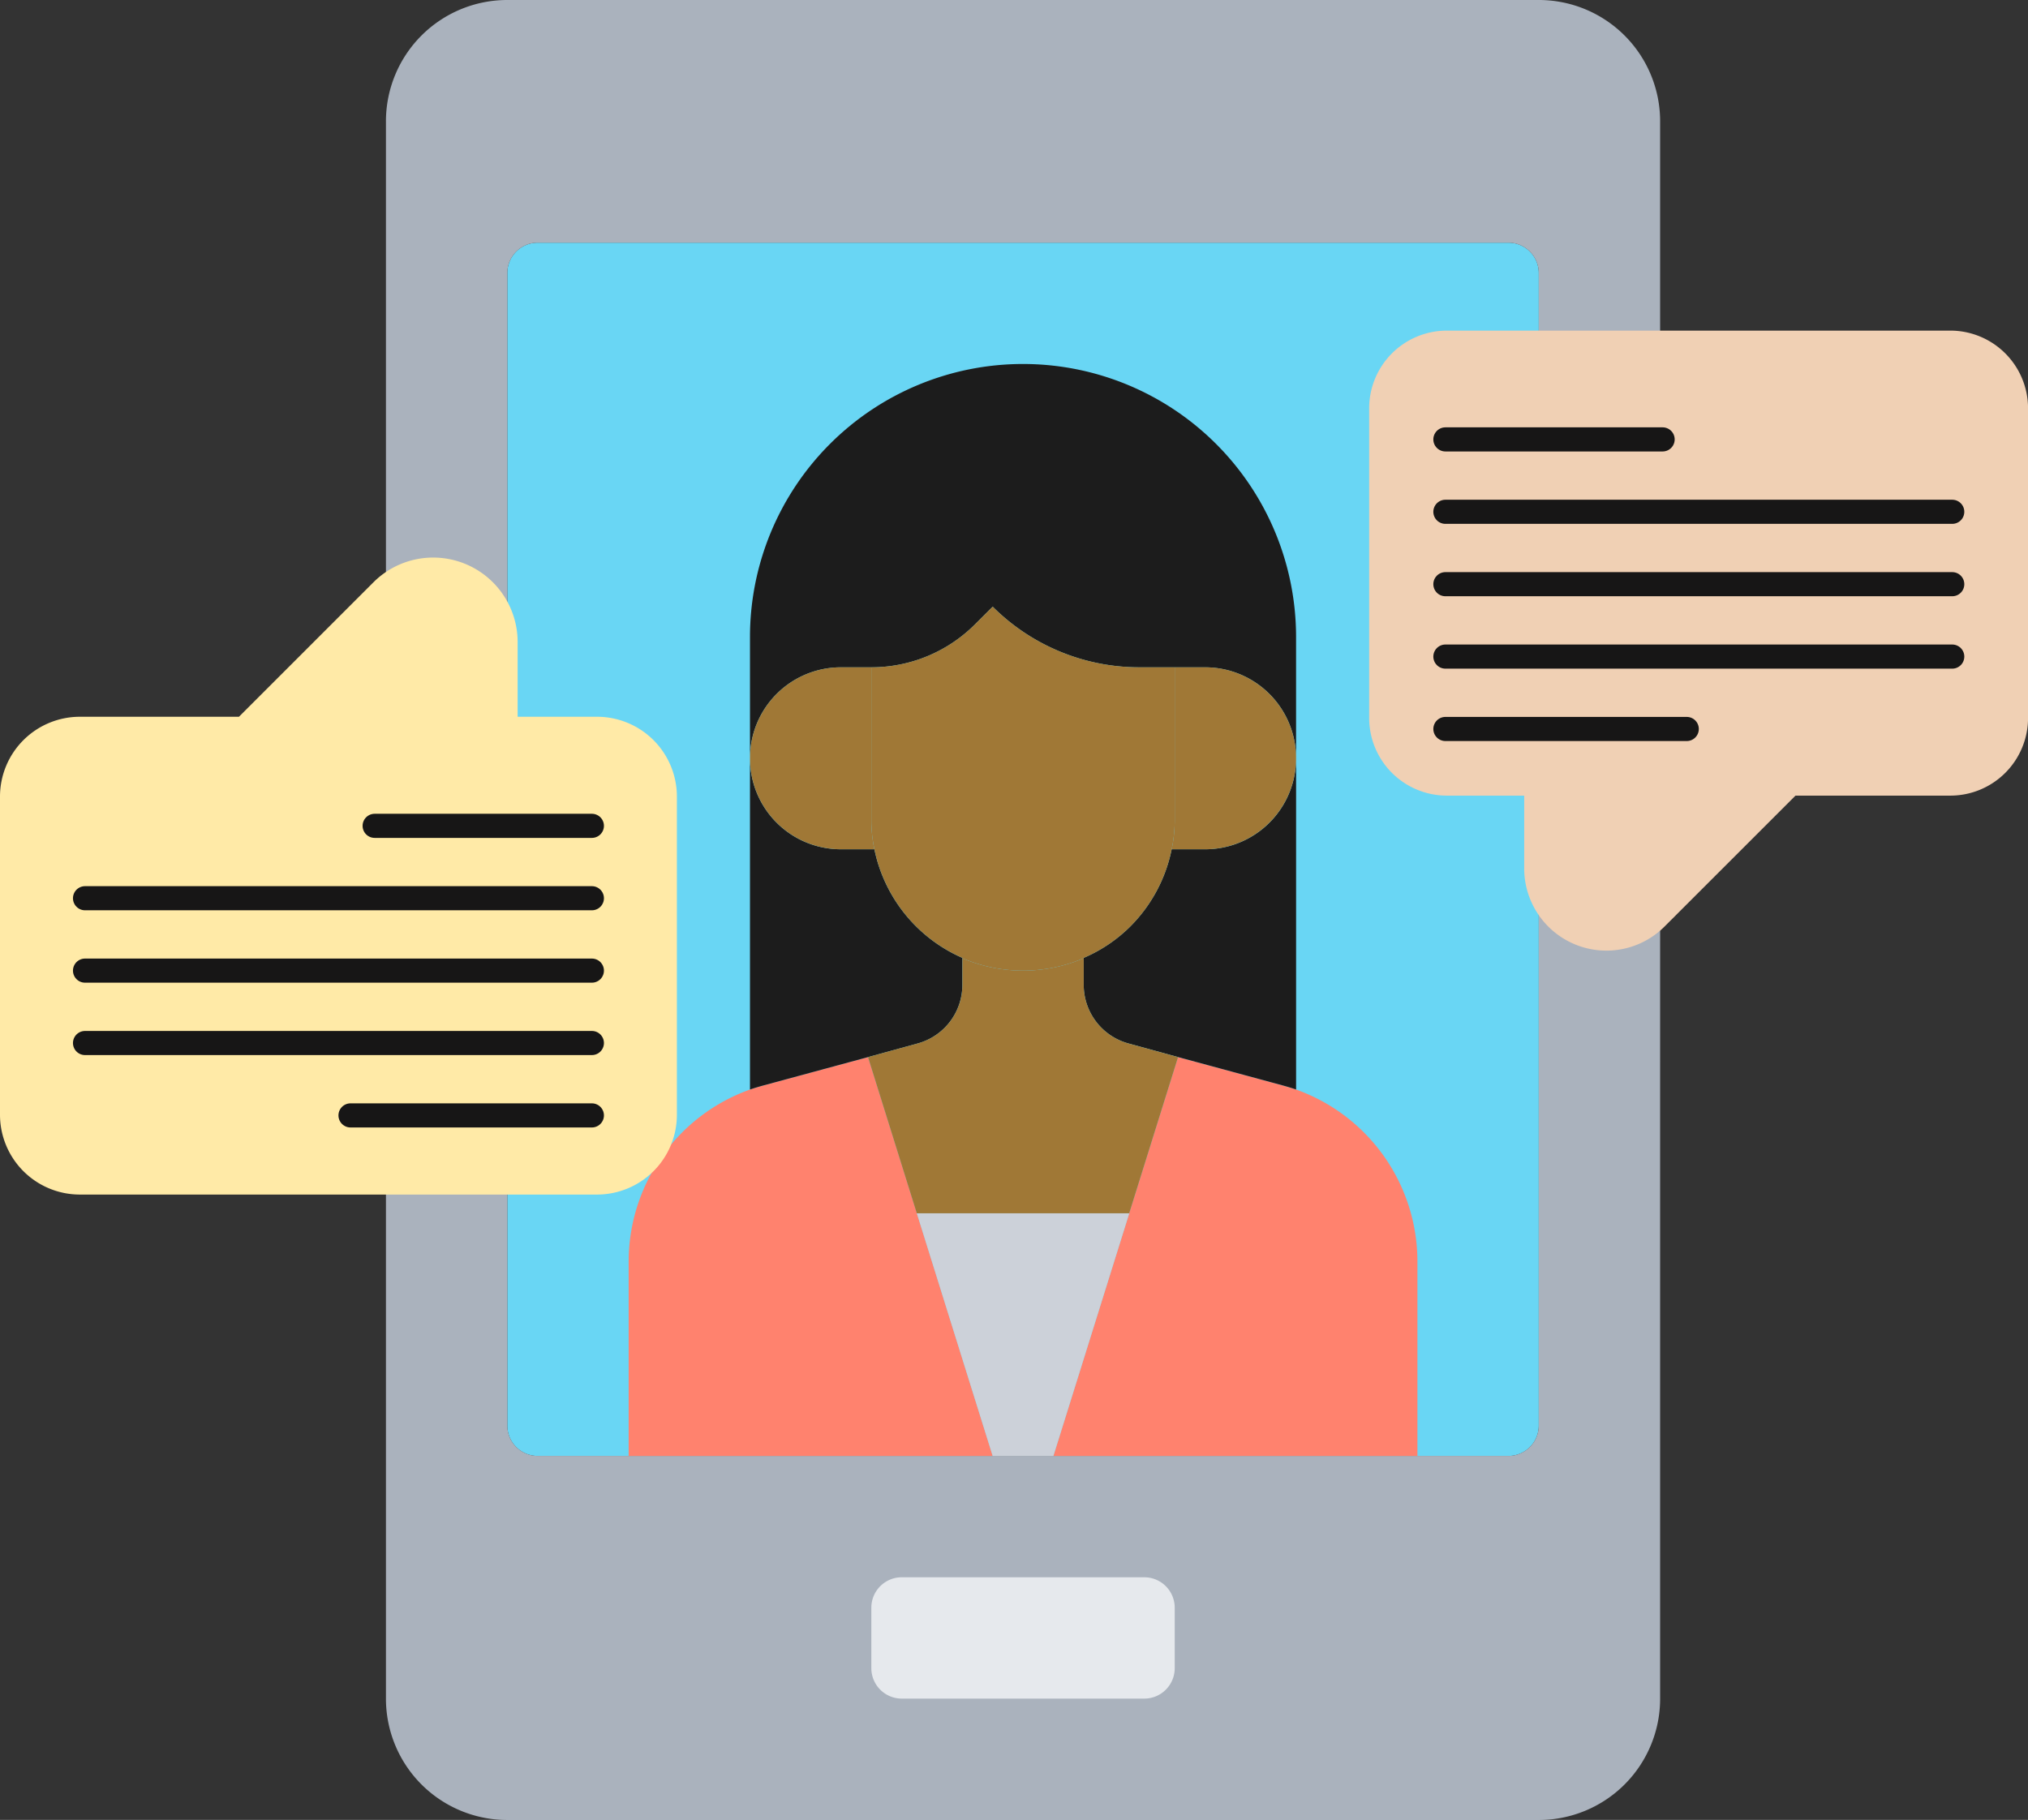
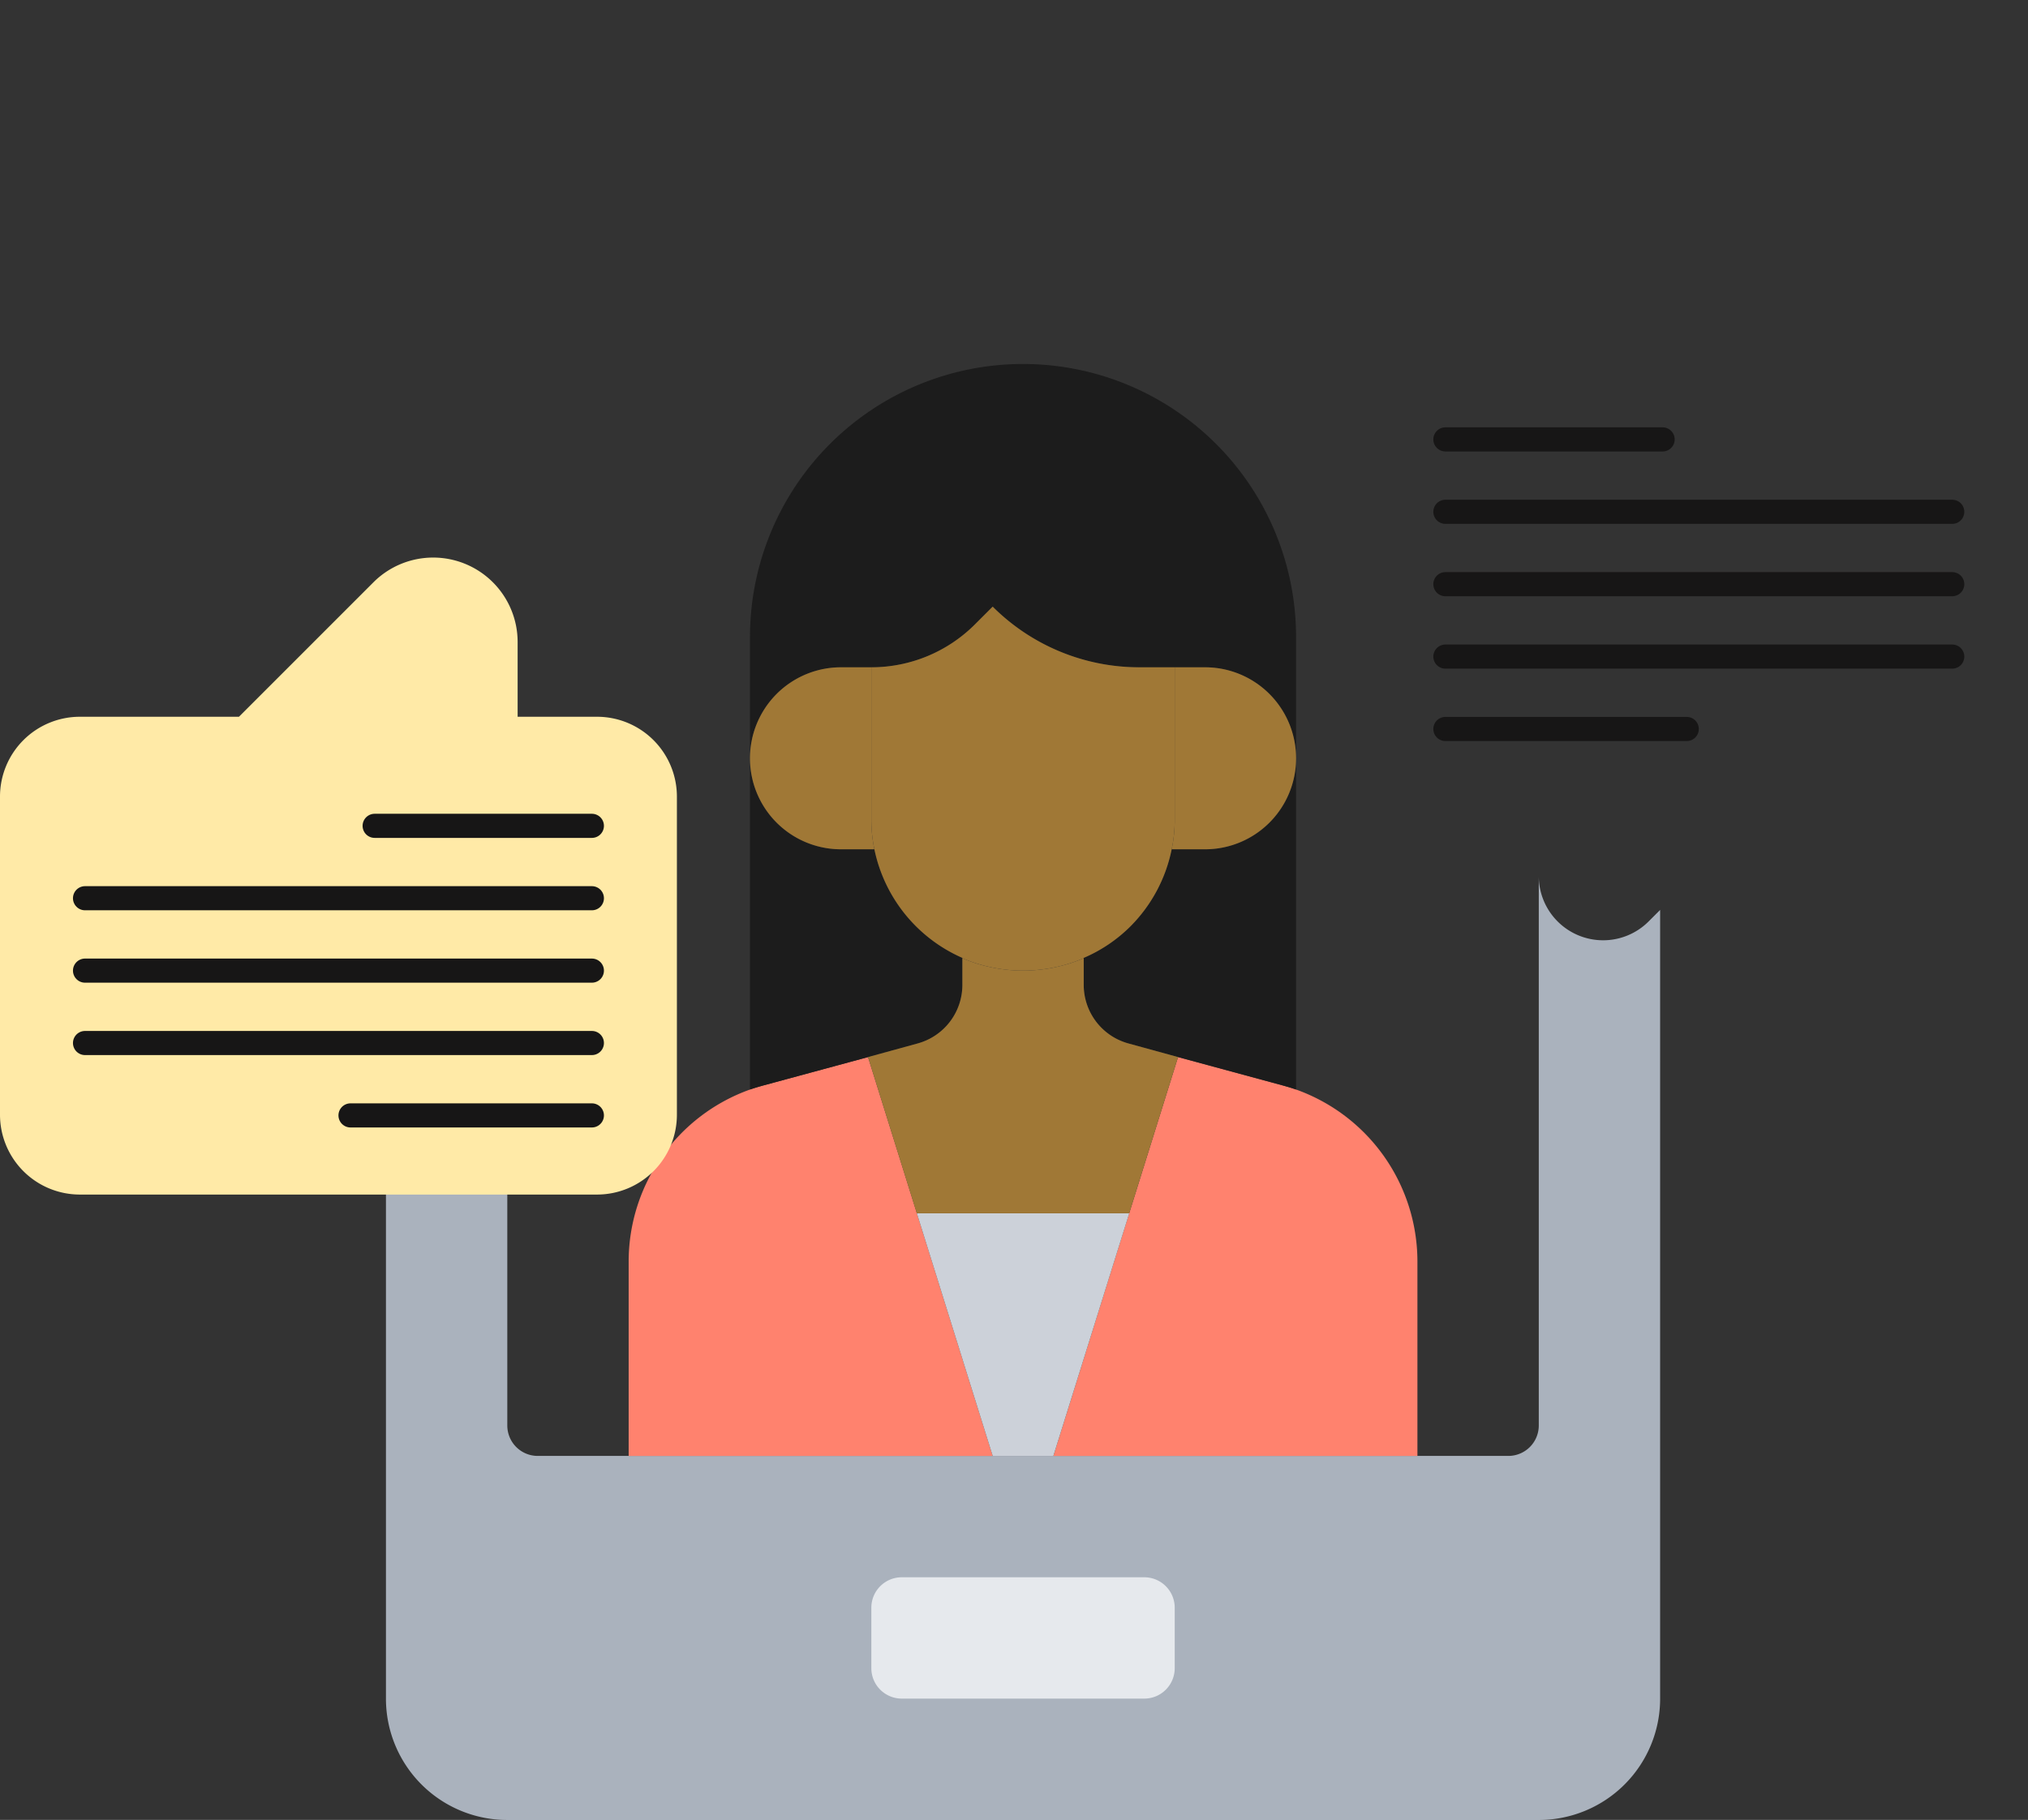
<svg xmlns="http://www.w3.org/2000/svg" width="84.026" height="75.418" viewBox="0 0 84.026 75.418">
  <rect x="0" y="0" width="84.026" height="75.418" fill="#333333" stroke="none" />
  <defs>
    <style>.a{fill:#69d6f4;}.b{fill:#aab2bd;}.c{fill:#e6e9ed;}.d{fill:#ff826e;}.e{fill:#ccd1d9;}.f{fill:#1c1c1c;}.g{fill:#a07836;}.h{fill:#ffeaa7;}.i{fill:#f0d0b4;}.j{fill:none;stroke:#171616;stroke-linecap:round;}</style>
  </defs>
  <g transform="translate(2.421 -2.257)">
    <g transform="translate(2.257 2.257)">
      <g transform="translate(16.341 10.056)">
-         <path class="a" d="M56.48,60.279H16.257A1.257,1.257,0,0,1,15,59.022V11.257A1.257,1.257,0,0,1,16.257,10H56.48a1.257,1.257,0,0,1,1.257,1.257V59.022A1.257,1.257,0,0,1,56.48,60.279Z" transform="translate(-15 -10)" />
-       </g>
+         </g>
      <g transform="translate(11.313)">
-         <path class="b" d="M16.028,13.313V28.547a2.666,2.666,0,0,0-4.55-1.885L11,27.139V7.028A5.027,5.027,0,0,1,16.028,2H58.765a5.027,5.027,0,0,1,5.028,5.028V20.855H58.765V13.313a1.261,1.261,0,0,0-1.257-1.257H17.285A1.261,1.261,0,0,0,16.028,13.313Z" transform="translate(-11 -2)" />
-       </g>
+         </g>
      <g transform="translate(11.313 36.301)">
        <path class="b" d="M38.653,54.913H57.508a1.261,1.261,0,0,0,1.257-1.257V30.88a2.666,2.666,0,0,0,4.55,1.885l.478-.478V64.969A5.027,5.027,0,0,1,58.765,70H16.028A5.027,5.027,0,0,1,11,64.969v-26.4h5.028V53.656a1.261,1.261,0,0,0,1.257,1.257H38.653Z" transform="translate(-11 -30.88)" />
      </g>
      <g transform="translate(31.424 65.363)">
        <path class="c" d="M39.57,55.257v2.514a1.261,1.261,0,0,1-1.257,1.257H28.257A1.261,1.261,0,0,1,27,57.771V55.257A1.261,1.261,0,0,1,28.257,54H38.313A1.261,1.261,0,0,1,39.57,55.257Z" transform="translate(-27 -54)" />
      </g>
      <g transform="translate(21.369 43.806)">
        <path class="d" d="M24.028,38.195c.176-.063.352-.113.528-.163l4.362-1.182,2.024,6.473,3.142,10.056H19v-8.07a7.571,7.571,0,0,1,5.028-7.114Z" transform="translate(-19 -36.85)" />
      </g>
      <g transform="translate(38.966 43.806)">
        <path class="d" d="M43.056,38.195a7.571,7.571,0,0,1,5.028,7.114v8.07H33l3.142-10.056,2.024-6.473,4.362,1.182C42.7,38.082,42.88,38.132,43.056,38.195Z" transform="translate(-33 -36.85)" />
      </g>
      <g transform="translate(33.31 50.279)">
        <path class="e" d="M37.3,42,34.156,52.056H31.642L28.5,42Z" transform="translate(-28.5 -42)" />
      </g>
      <g transform="translate(26.396 31.424)">
        <path class="f" d="M26.771,30.771h1.383a6.3,6.3,0,0,0,3.645,4.5V36.39a2.516,2.516,0,0,1-1.848,2.426l-2.061.566-4.362,1.182c-.176.05-.352.1-.528.163V27a3.766,3.766,0,0,0,3.771,3.771Z" transform="translate(-23 -27)" />
      </g>
      <g transform="translate(40.223 31.424)">
        <path class="f" d="M42.8,27V40.726c-.176-.063-.352-.113-.528-.163l-4.362-1.182-2.061-.566A2.516,2.516,0,0,1,34,36.39V35.271a6.191,6.191,0,0,0,1.936-1.307,6.291,6.291,0,0,0,1.709-3.193h1.383A3.766,3.766,0,0,0,42.8,27Z" transform="translate(-34 -27)" />
      </g>
      <g transform="translate(26.396 15.084)">
        <path class="f" d="M45.626,25.313v5.028a3.766,3.766,0,0,0-3.771-3.771H39.127a8.592,8.592,0,0,1-6.071-2.514l-.742.742a6.07,6.07,0,0,1-4.286,1.772H26.771A3.766,3.766,0,0,0,23,30.341V25.313a11.313,11.313,0,0,1,22.626,0Z" transform="translate(-23 -14)" />
      </g>
      <g transform="translate(31.286 39.708)">
        <path class="g" d="M37.675,37.122l2.061.566-2.024,6.473h-8.8L26.89,37.688l2.061-.566A2.516,2.516,0,0,0,30.8,34.7V33.59a6.389,6.389,0,0,0,5.028,0V34.7A2.516,2.516,0,0,0,37.675,37.122Z" transform="translate(-26.89 -33.59)" />
      </g>
      <g transform="translate(43.868 27.653)">
        <path class="g" d="M38.283,24a3.771,3.771,0,0,1,0,7.542H36.9a5.923,5.923,0,0,0,.126-1.257V24Z" transform="translate(-36.9 -24)" />
      </g>
      <g transform="translate(31.424 25.139)">
        <path class="g" d="M39.57,24.514V30.8a5.923,5.923,0,0,1-.126,1.257,6.291,6.291,0,0,1-1.709,3.193A6.191,6.191,0,0,1,35.8,36.556v.013a6.389,6.389,0,0,1-5.028,0v-.013a6.3,6.3,0,0,1-3.645-4.5A5.923,5.923,0,0,1,27,30.8V24.514a6.07,6.07,0,0,0,4.286-1.772L32.028,22A8.592,8.592,0,0,0,38.1,24.514Z" transform="translate(-27 -22)" />
      </g>
      <g transform="translate(26.396 27.653)">
        <path class="g" d="M28.028,24v6.285a5.923,5.923,0,0,0,.126,1.257H26.771a3.771,3.771,0,0,1,0-7.542Z" transform="translate(-23 -24)" />
      </g>
      <g transform="translate(-4.678 23.103)">
        <path class="h" d="M30.046,30.9V44.1a3.309,3.309,0,0,1-3.3,3.3H5.3A3.309,3.309,0,0,1,2,44.1V30.9a3.309,3.309,0,0,1,3.3-3.3h6.6l4.949-4.949.627-.627A3.5,3.5,0,0,1,23.447,24.5v3.1h3.3A3.309,3.309,0,0,1,30.046,30.9Z" transform="translate(-2 -21)" />
      </g>
      <g transform="translate(52.05 13.701)">
-         <path class="i" d="M72.3,20.212V33.058a3.221,3.221,0,0,1-3.212,3.212H62.664l-4.817,4.817-.61.61a3.406,3.406,0,0,1-5.813-2.409V36.27H48.212A3.221,3.221,0,0,1,45,33.058V20.212A3.221,3.221,0,0,1,48.212,17H69.087A3.221,3.221,0,0,1,72.3,20.212Z" transform="translate(-45 -17)" />
-       </g>
+         </g>
      <line class="j" x2="9" transform="translate(55.209 18.209)" />
      <line class="j" x2="21" transform="translate(55.209 21.209)" />
      <line class="j" x2="21" transform="translate(55.209 24.209)" />
      <line class="j" x2="21" transform="translate(55.209 27.209)" />
      <line class="j" x2="10" transform="translate(55.209 30.209)" />
      <g transform="translate(-1.155 34.223)">
        <line class="j" x1="9" transform="translate(12)" />
        <line class="j" x1="21" transform="translate(0 3)" />
        <line class="j" x1="21" transform="translate(0 6)" />
        <line class="j" x1="21" transform="translate(0 9)" />
        <line class="j" x1="10" transform="translate(11 12)" />
      </g>
    </g>
  </g>
</svg>